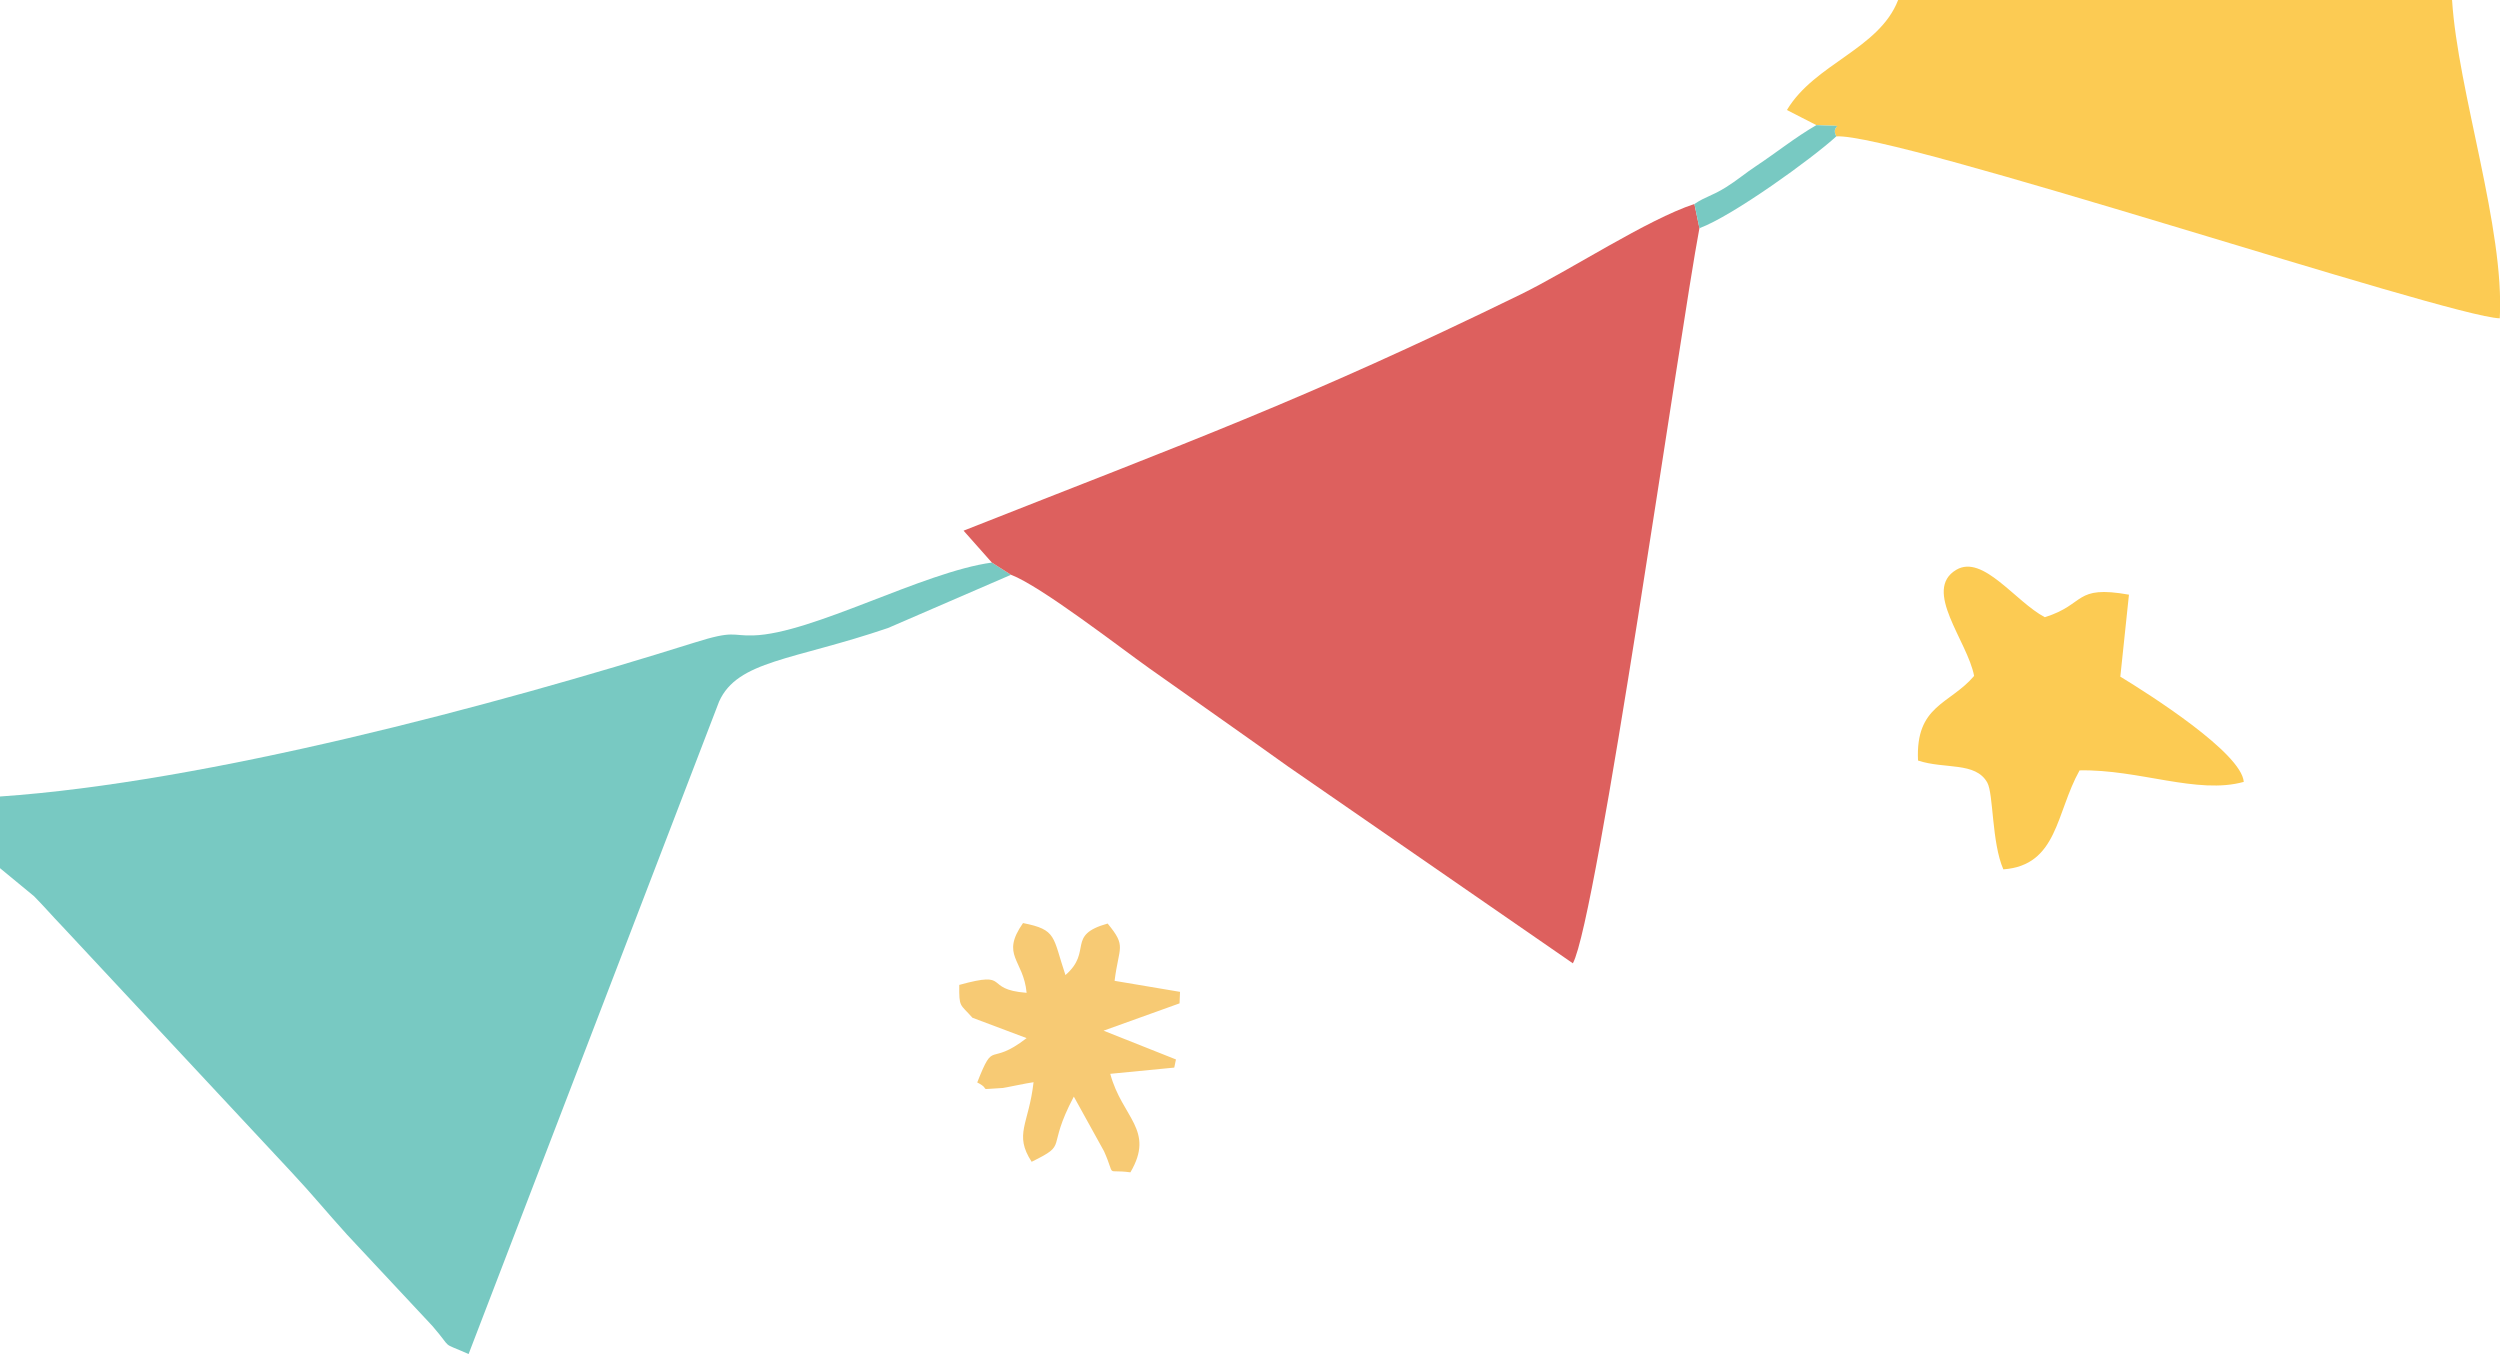
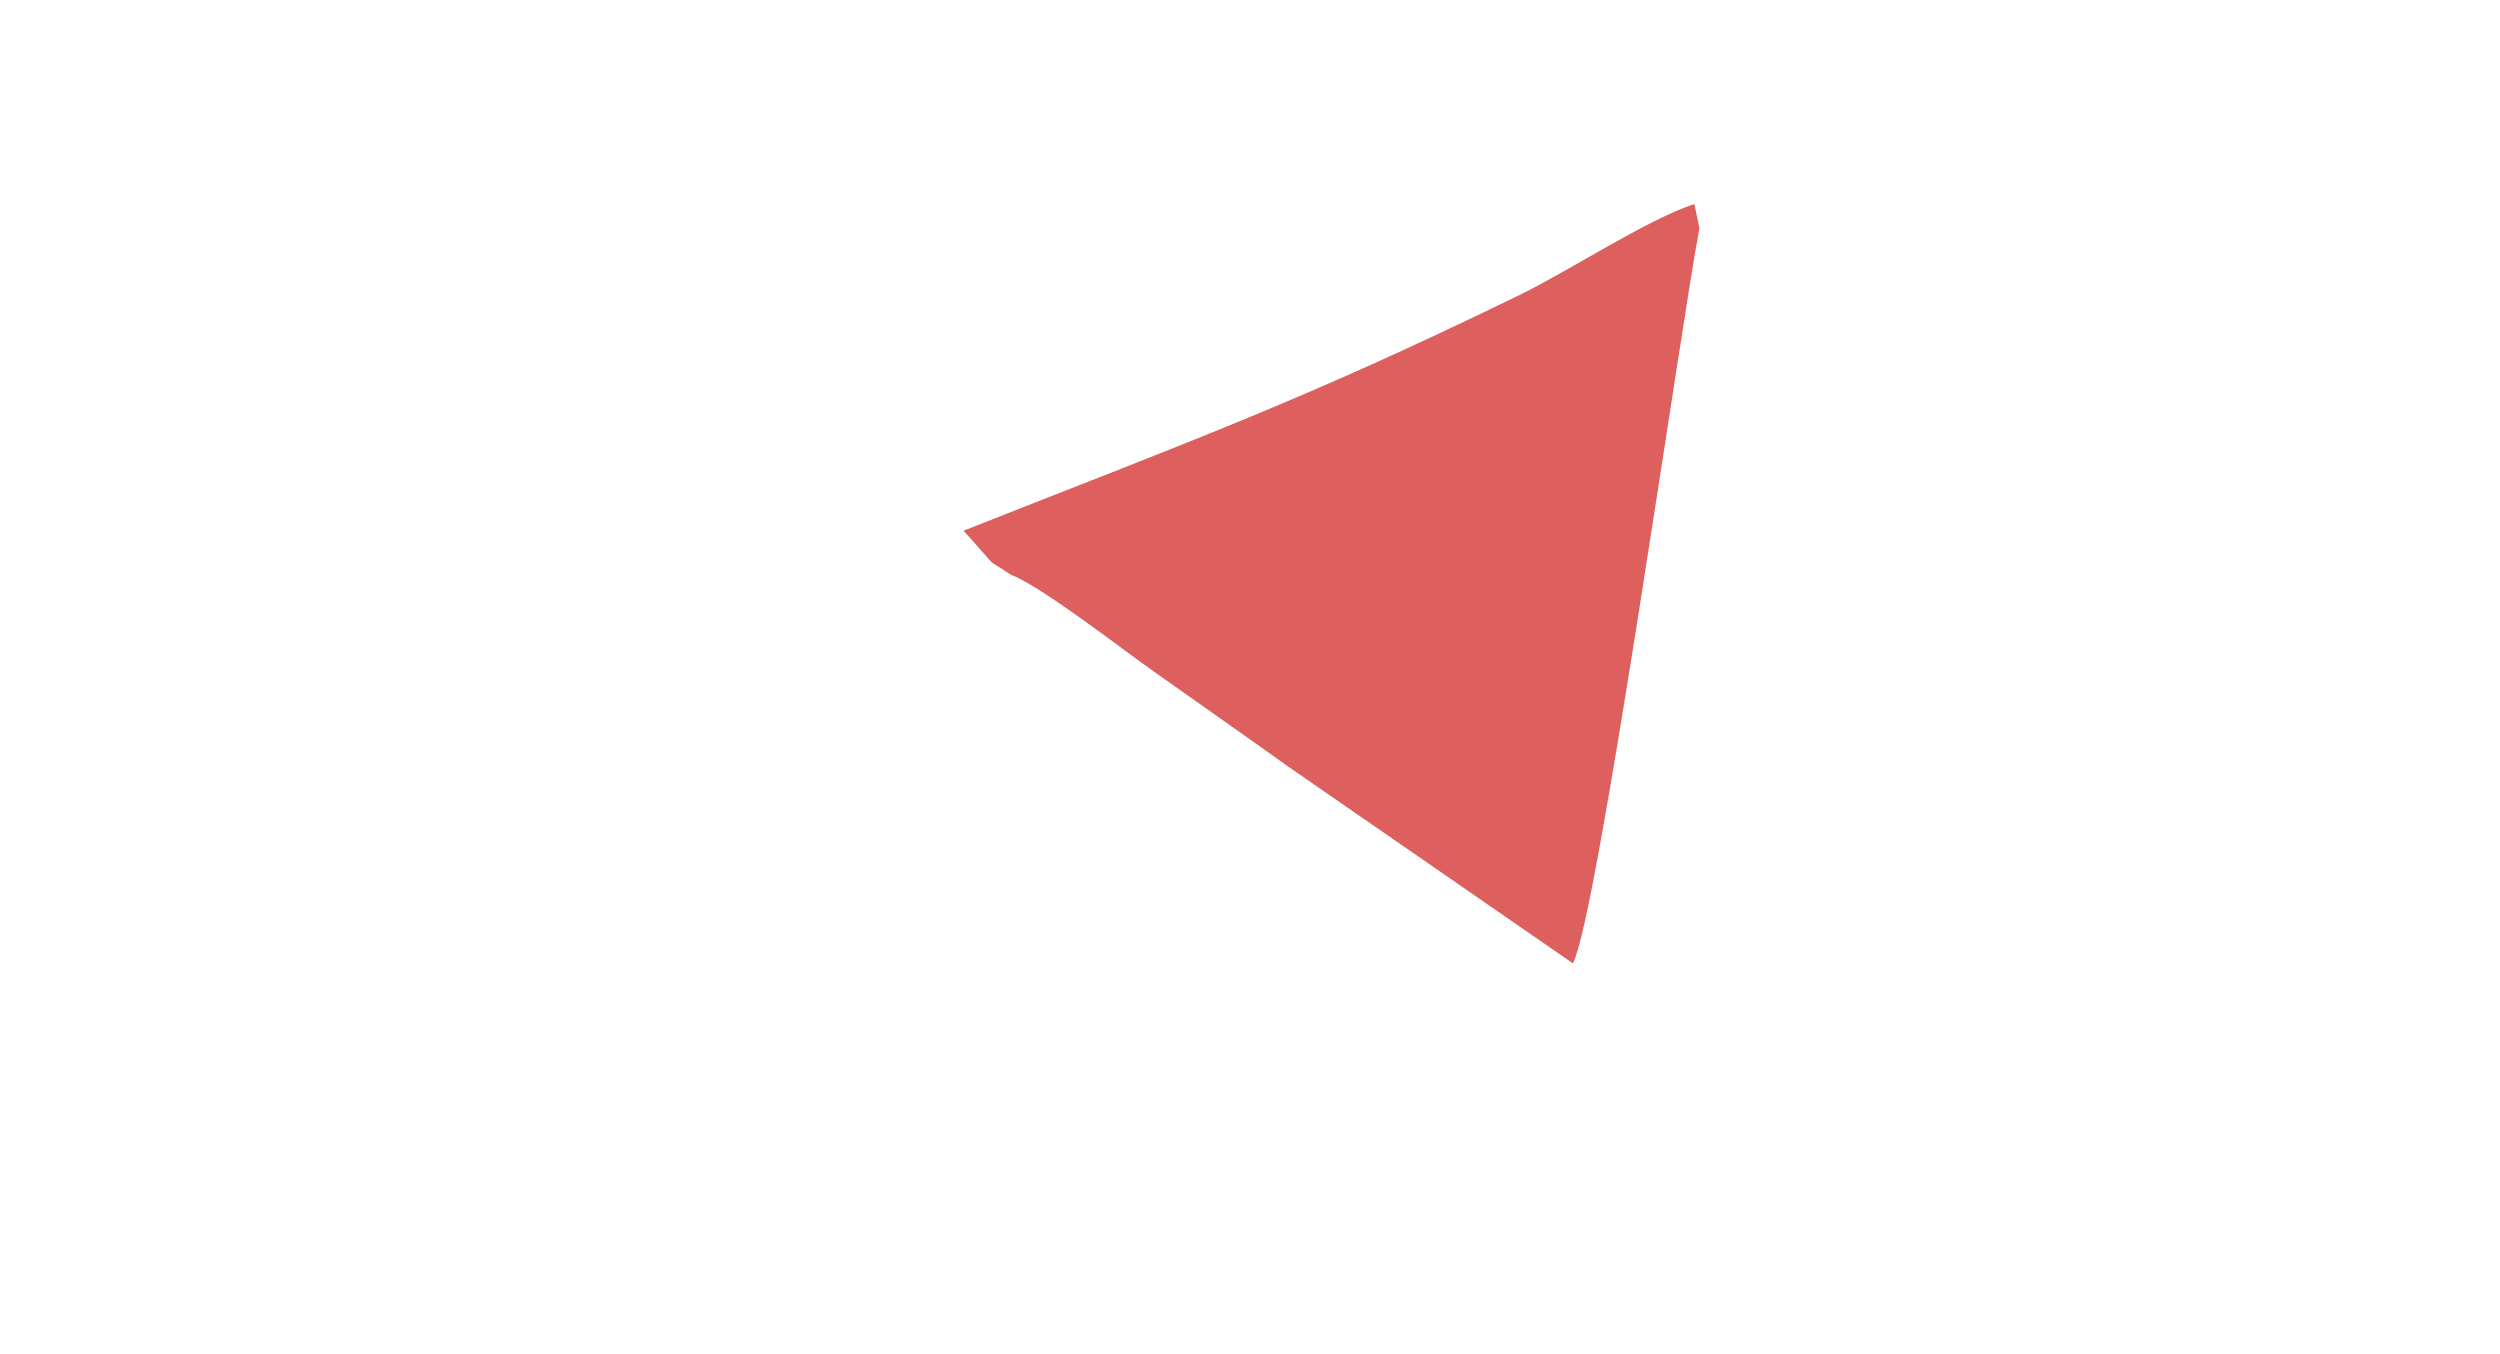
<svg xmlns="http://www.w3.org/2000/svg" xml:space="preserve" width="104.3mm" height="56.49mm" version="1.1" style="shape-rendering:geometricPrecision; text-rendering:geometricPrecision; image-rendering:optimizeQuality; fill-rule:evenodd; clip-rule:evenodd" viewBox="0 0 10430 5649">
  <defs>
    <style type="text/css">
   
    .fil0 {fill:#78C9C2}
    .fil1 {fill:#DD605E}
    .fil3 {fill:#F7CA74}
    .fil2 {fill:#FCCB53}
   
  </style>
  </defs>
  <g id="Layer_x0020_1">
    <g id="_572374640">
-       <path class="fil0" d="M0 3323l0 299 142 117c47,48 72,78 119,127l953 1022c88,94 148,168 234,263l356 381c90,104 29,63 151,117l1045 -2722c77,-172 309,-172 705,-307l513 -222 -80 -51c-287,39 -750,297 -995,304 -92,3 -78,-23 -246,30 -847,266 -2038,583 -2897,642z" />
      <path class="fil1" d="M4138 2347l80 51c124,47 454,303 578,391 189,134 388,273 578,409l1188 821c101,-185 446,-2633 528,-3067l-21 -101c-197,65 -518,276 -724,377 -914,446 -1381,613 -2325,986l118 133z" />
-       <path class="fil2" d="M7578 522c149,7 53,-9 83,47 244,-16 2554,753 2768,759 21,-374 -175,-947 -199,-1328l-2311 0c-79,205 -348,265 -464,459l123 63z" />
-       <path class="fil2" d="M8236 2820c-102,120 -245,121 -234,353 111,37 240,4 289,92 26,46 18,250 67,362 227,-17 219,-236 318,-413 248,-5 492,102 685,48 -9,-121 -395,-366 -515,-439l36 -342c-231,-41 -178,40 -351,94 -123,-65 -258,-263 -369,-198 -143,84 47,298 74,443z" />
-       <path class="fil3" d="M4057 4246l226 85c-160,124 -133,-1 -206,185 67,34 -13,29 107,23 5,0 103,-21 128,-24 -20,177 -83,216 -8,332 158,-78 57,-47 176,-272l126 228c51,114 1,73 110,88 104,-177 -35,-228 -84,-411l267 -26 7 -34 -302 -120 317 -114 2 -48 -273 -46c18,-145 51,-142 -29,-239 -175,49 -61,115 -176,215 -54,-161 -35,-189 -177,-217 -95,136 2,151 15,291 -186,-14 -60,-94 -281,-33 -1,96 3,78 55,137z" />
-       <path class="fil0" d="M7069 851l21 101c139,-51 472,-292 571,-383 -30,-56 66,-40 -83,-47 -90,52 -163,112 -252,171 -44,29 -80,60 -125,88 -63,39 -80,36 -132,70z" />
    </g>
  </g>
</svg>